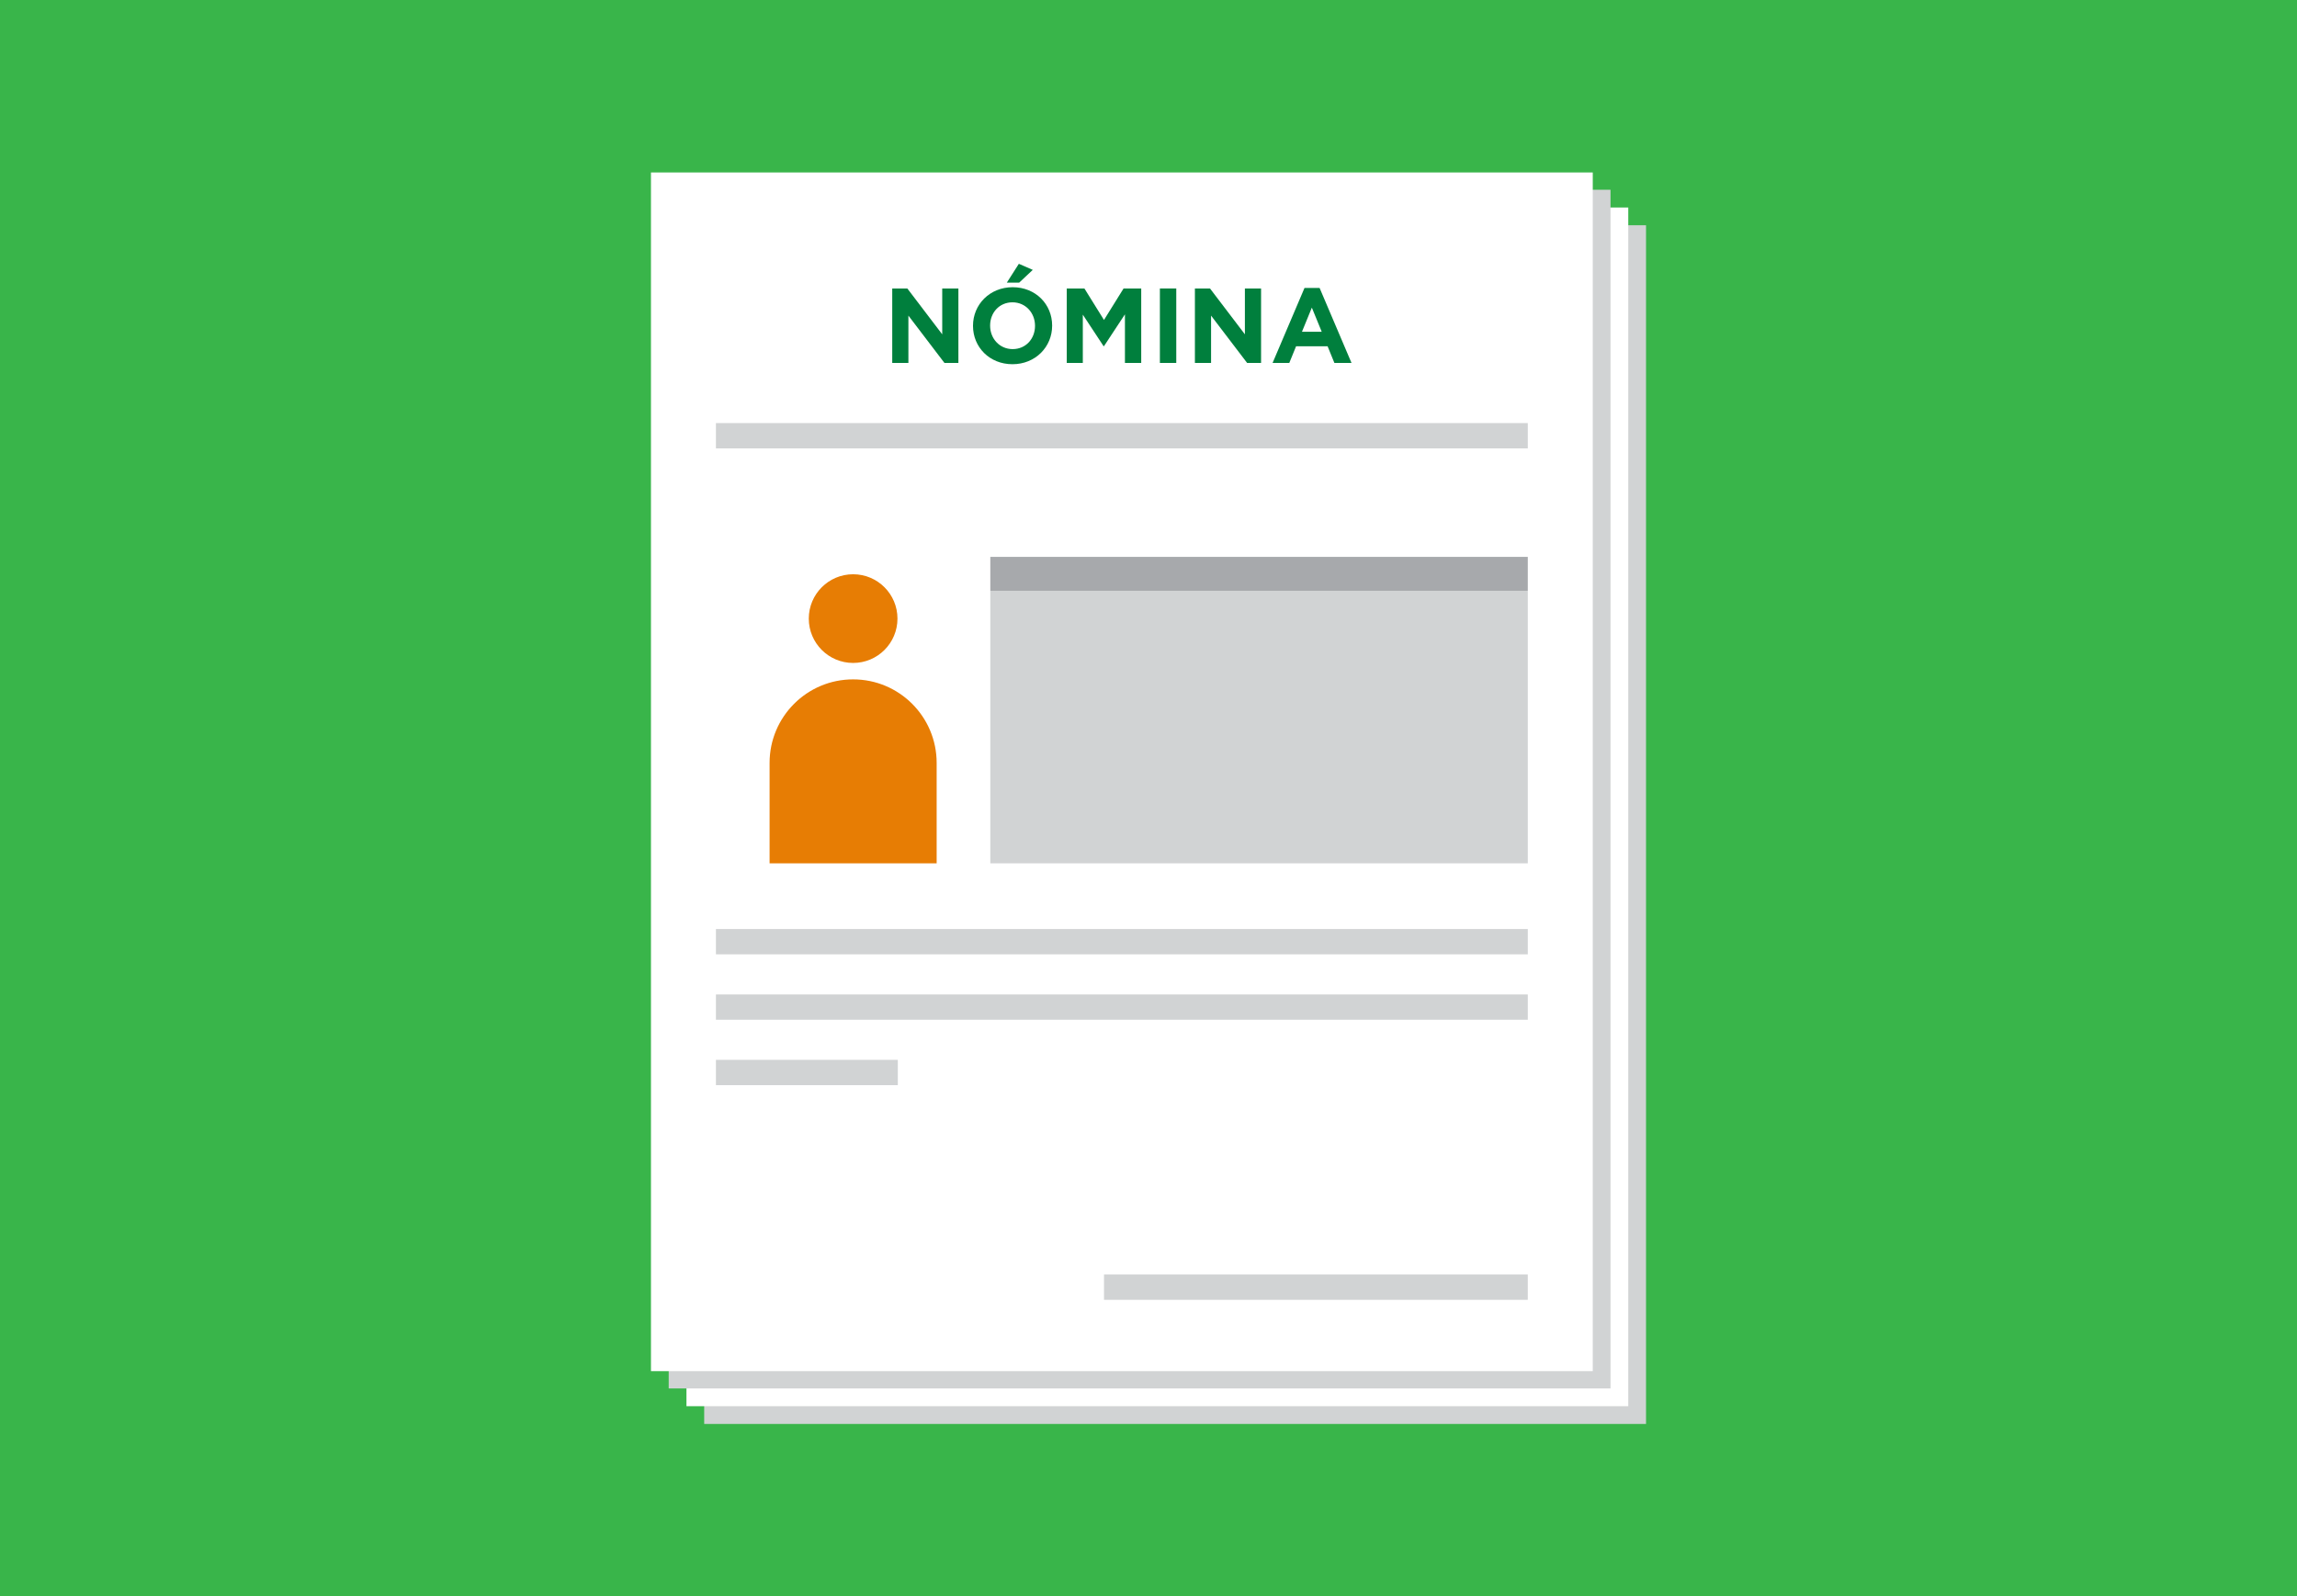
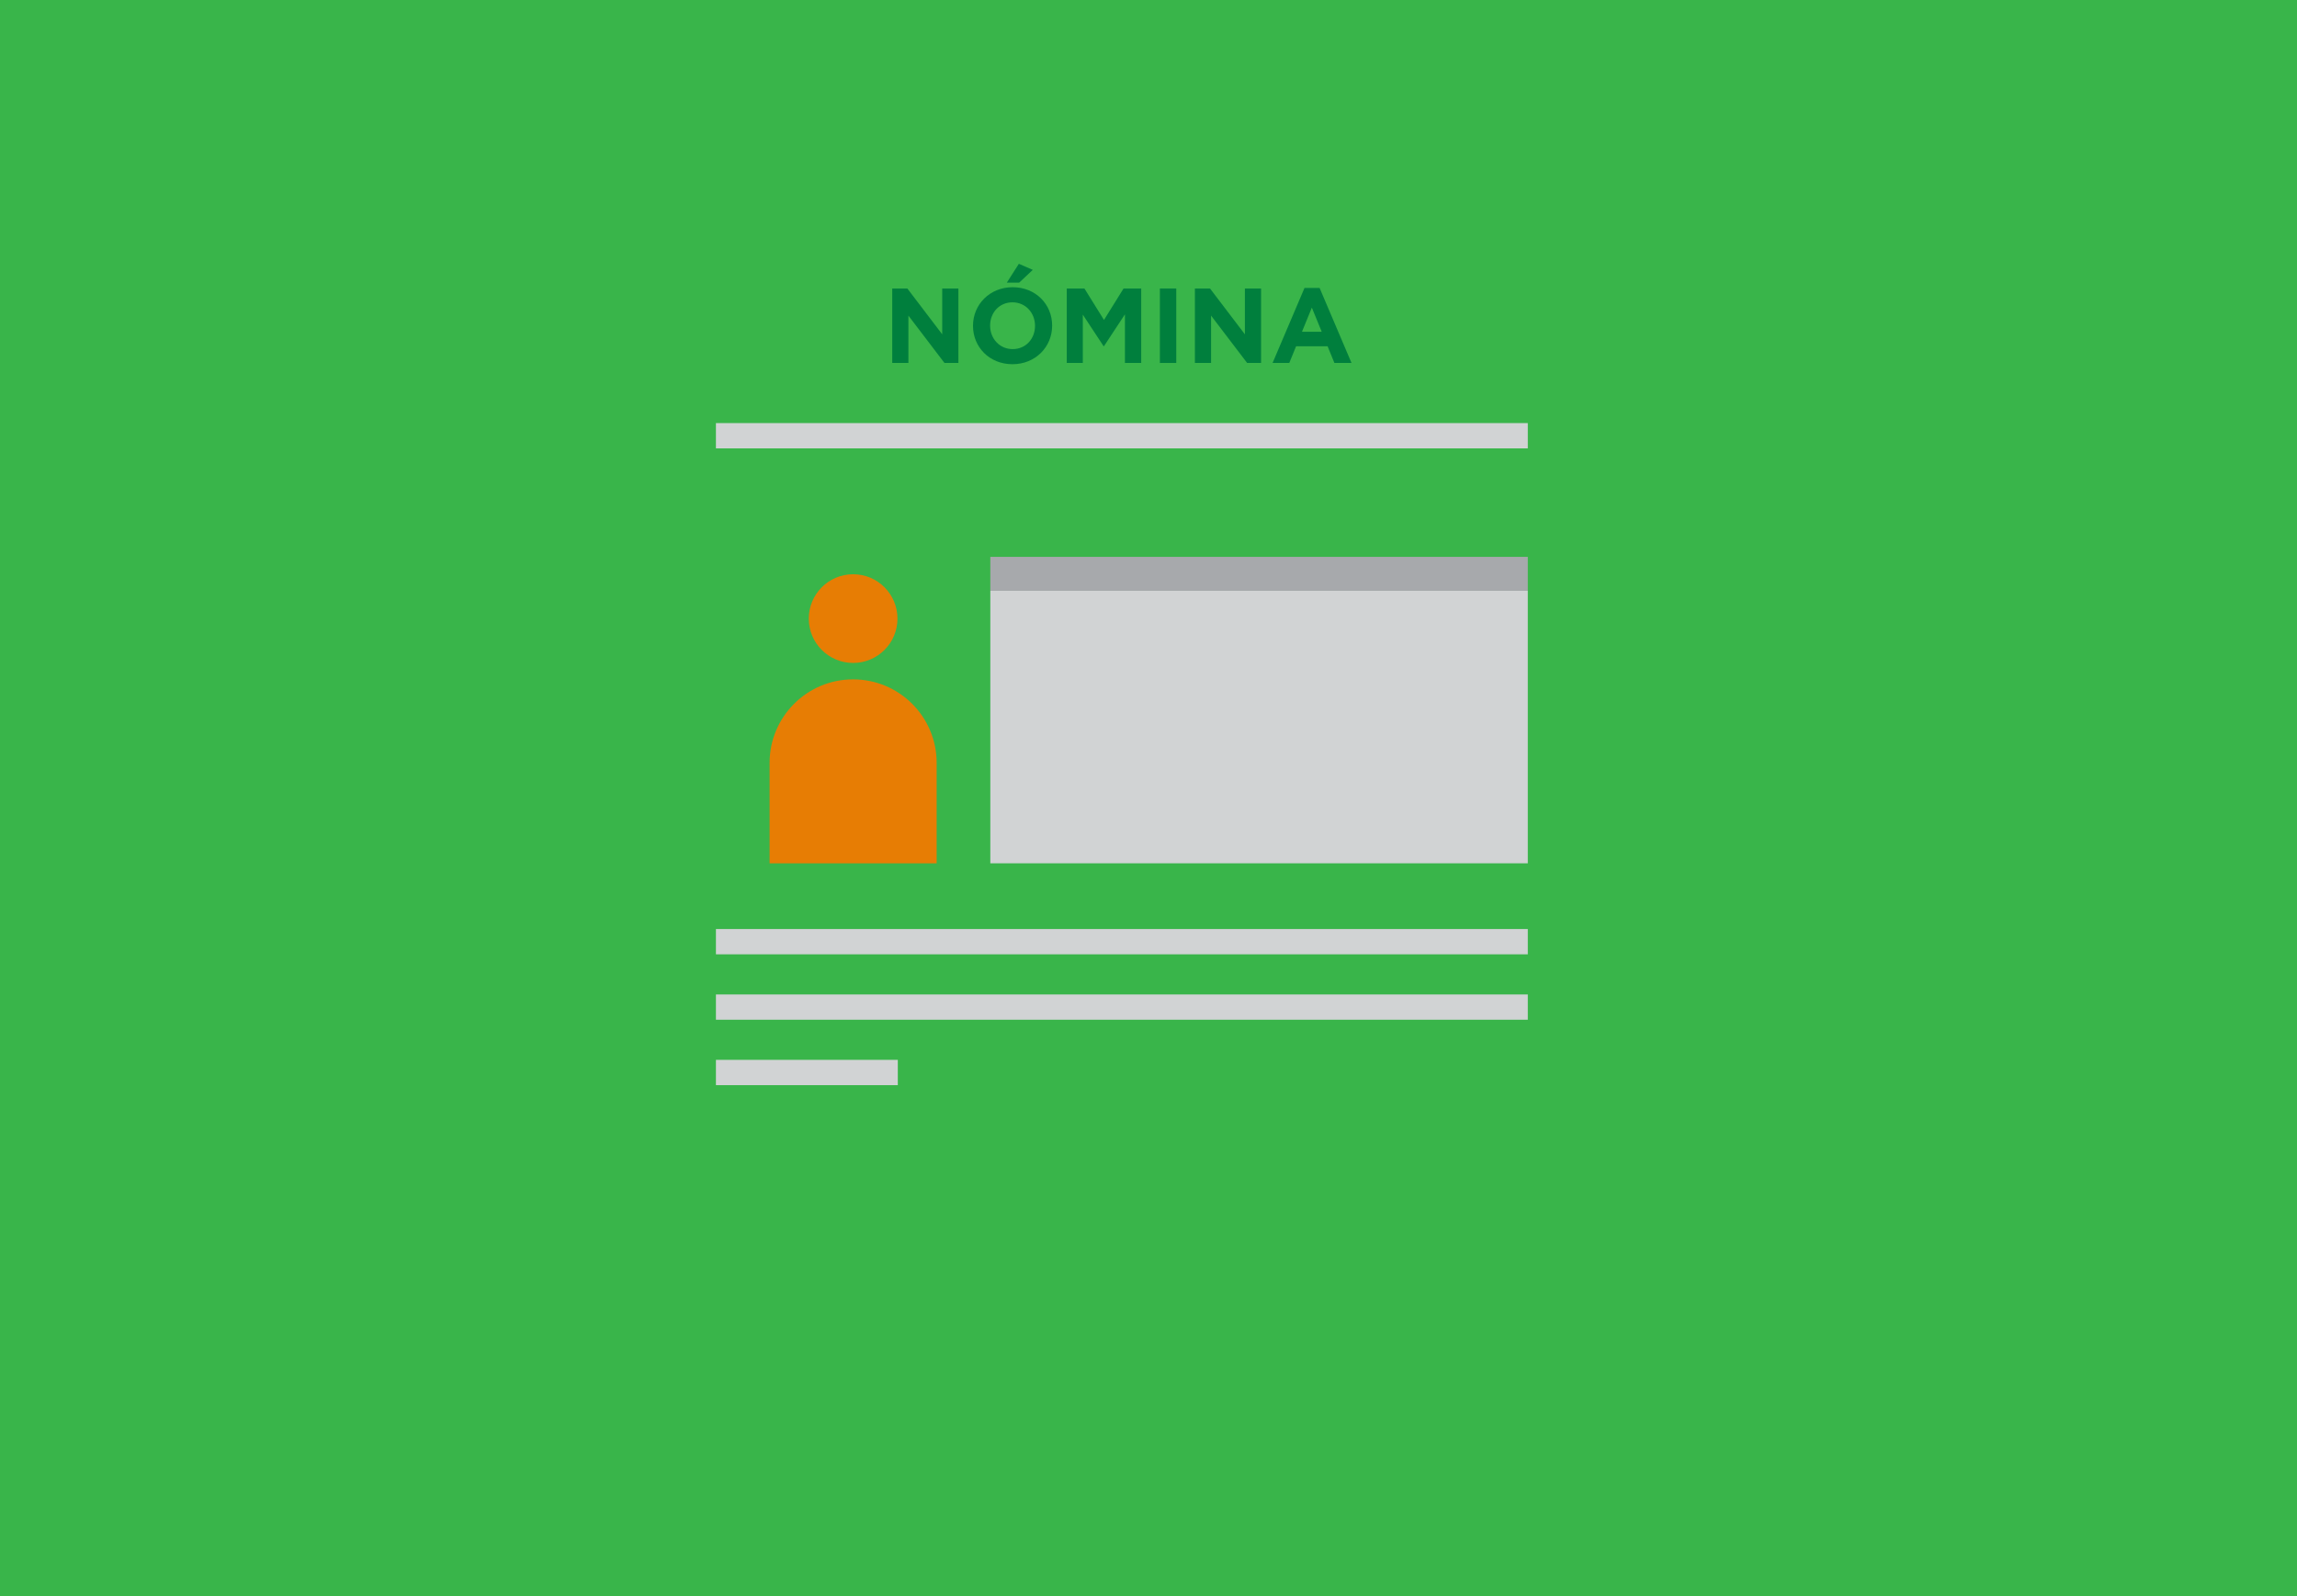
<svg xmlns="http://www.w3.org/2000/svg" version="1.1" x="0px" y="0px" width="259px" height="180px" viewBox="0 0 259 180" enable-background="new 0 0 259 180" xml:space="preserve">
  <rect x="0" y="0" width="259" height="180" fill="#333333" stroke="none" />
  <g id="Layer_2">
    <rect y="-0.002" fill="#39B54A" width="259" height="180" />
  </g>
  <g id="Layer_1">
    <g>
-       <rect x="79.402" y="25.398" fill="#D1D3D4" width="106.197" height="135.156" />
-       <rect x="77.402" y="23.396" fill="#FFFFFF" width="106.195" height="135.156" />
-       <rect x="75.4" y="21.395" fill="#D1D3D4" width="106.195" height="135.156" />
-       <rect x="73.4" y="19.445" fill="#FFFFFF" width="106.193" height="135.156" />
      <g>
        <rect x="111.664" y="62.789" fill="#A7A9AC" width="60.604" height="3.824" />
        <rect x="111.664" y="66.613" fill="#D1D3D4" width="60.604" height="30.727" />
      </g>
      <rect x="80.725" y="104.75" fill="#D1D3D4" width="91.543" height="2.852" />
      <rect x="80.725" y="112.127" fill="#D1D3D4" width="91.543" height="2.85" />
      <rect x="80.725" y="119.5" fill="#D1D3D4" width="20.508" height="2.854" />
-       <rect x="124.482" y="143.704" fill="#D1D3D4" width="47.785" height="2.854" />
      <rect x="80.725" y="47.704" fill="#D1D3D4" width="91.543" height="2.852" />
      <g>
        <path fill="#007F3D" d="M100.604,32.527h1.703l3.934,5.169v-5.169h1.823v8.396h-1.571l-4.066-5.337v5.337h-1.822V32.527z" />
        <path fill="#007F3D" d="M109.712,36.749v-0.023c0-2.387,1.883-4.342,4.474-4.342s4.449,1.931,4.449,4.317v0.024     c0,2.387-1.883,4.341-4.474,4.341C111.571,41.066,109.712,39.136,109.712,36.749z M116.704,36.749v-0.023     c0-1.439-1.056-2.639-2.543-2.639s-2.519,1.175-2.519,2.614v0.024c0,1.438,1.056,2.638,2.543,2.638     S116.704,38.188,116.704,36.749z M114.881,29.745l1.571,0.684l-1.535,1.439h-1.392L114.881,29.745z" />
        <path fill="#007F3D" d="M120.284,32.527h1.99l2.207,3.55l2.207-3.55h1.991v8.396h-1.836v-5.481l-2.362,3.587h-0.048l-2.339-3.551     v5.445h-1.811V32.527z" />
        <path fill="#007F3D" d="M130.785,32.527h1.846v8.396h-1.846V32.527z" />
        <path fill="#007F3D" d="M134.732,32.527h1.703l3.934,5.169v-5.169h1.824v8.396h-1.572l-4.066-5.337v5.337h-1.822V32.527z" />
        <path fill="#007F3D" d="M147.09,32.468h1.703l3.598,8.455h-1.93l-0.768-1.883h-3.551l-0.768,1.883h-1.883L147.09,32.468z      M149.033,37.409l-1.115-2.723l-1.115,2.723H149.033z" />
      </g>
      <g>
        <circle fill="#E77D04" cx="96.195" cy="69.749" r="5" />
        <path fill="#E77D04" d="M86.775,97.34V86.019c0-5.201,4.217-9.418,9.42-9.418l0,0c5.201,0,9.418,4.217,9.418,9.418V97.34H86.775z     " />
      </g>
    </g>
  </g>
</svg>